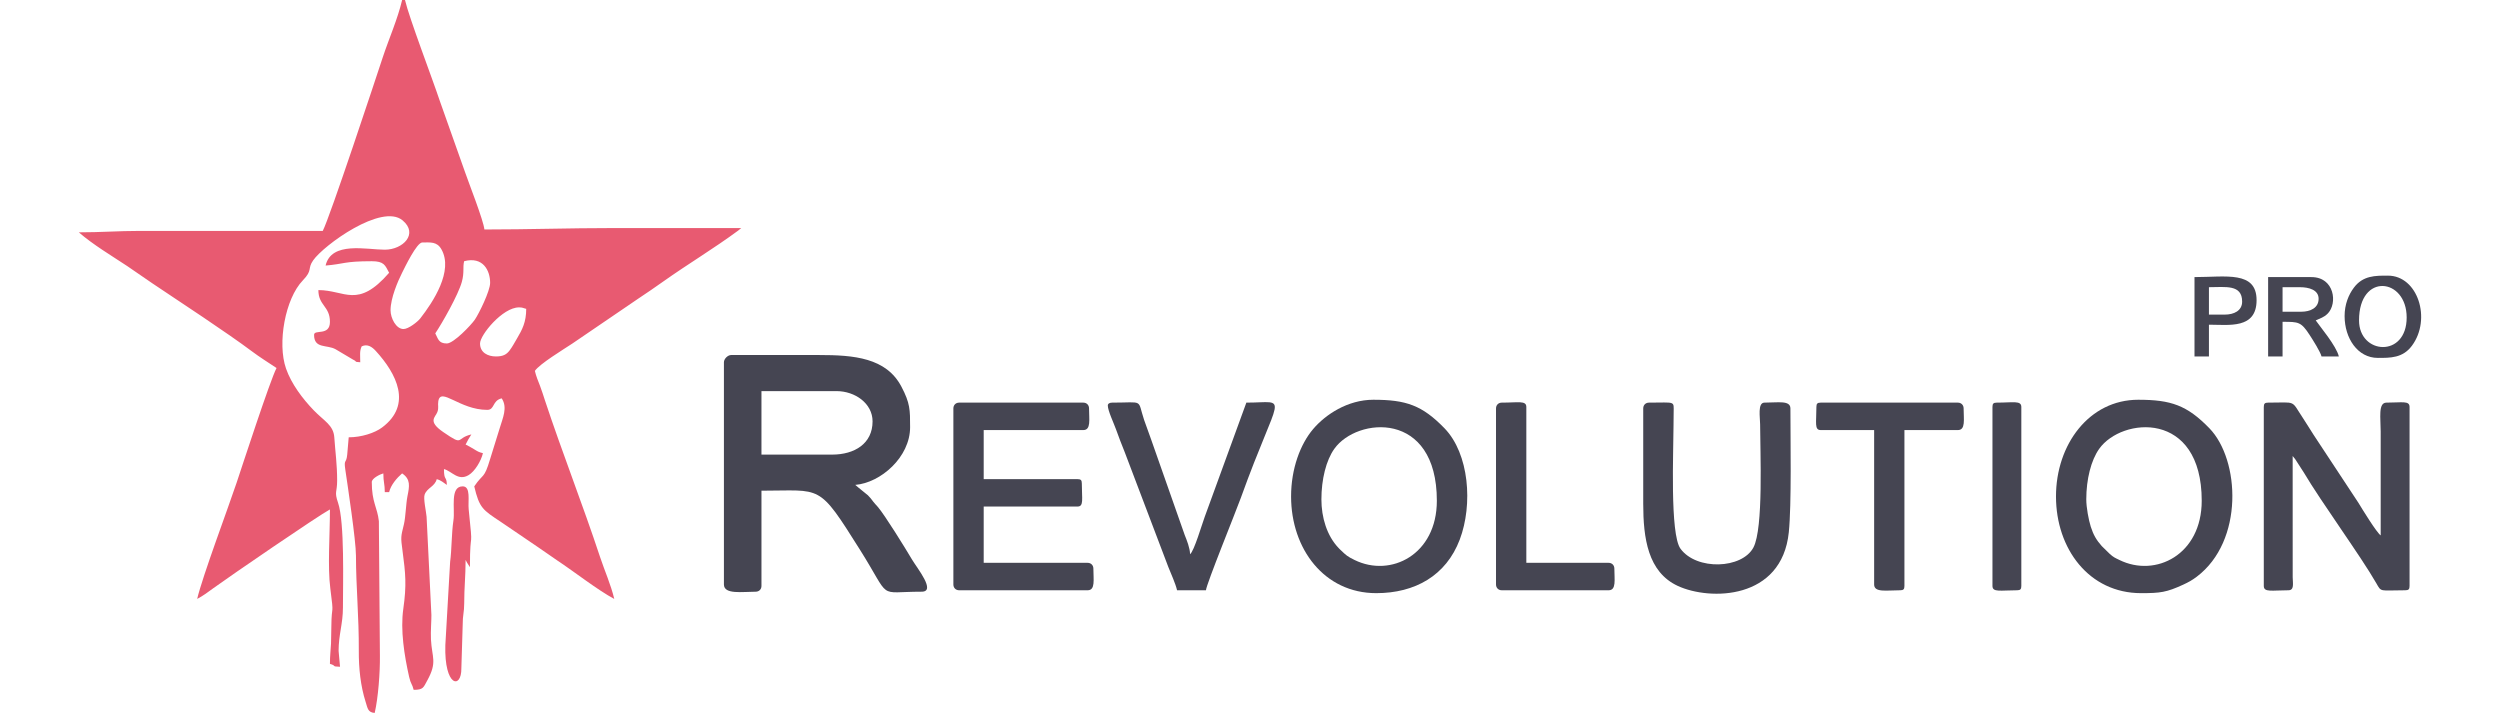
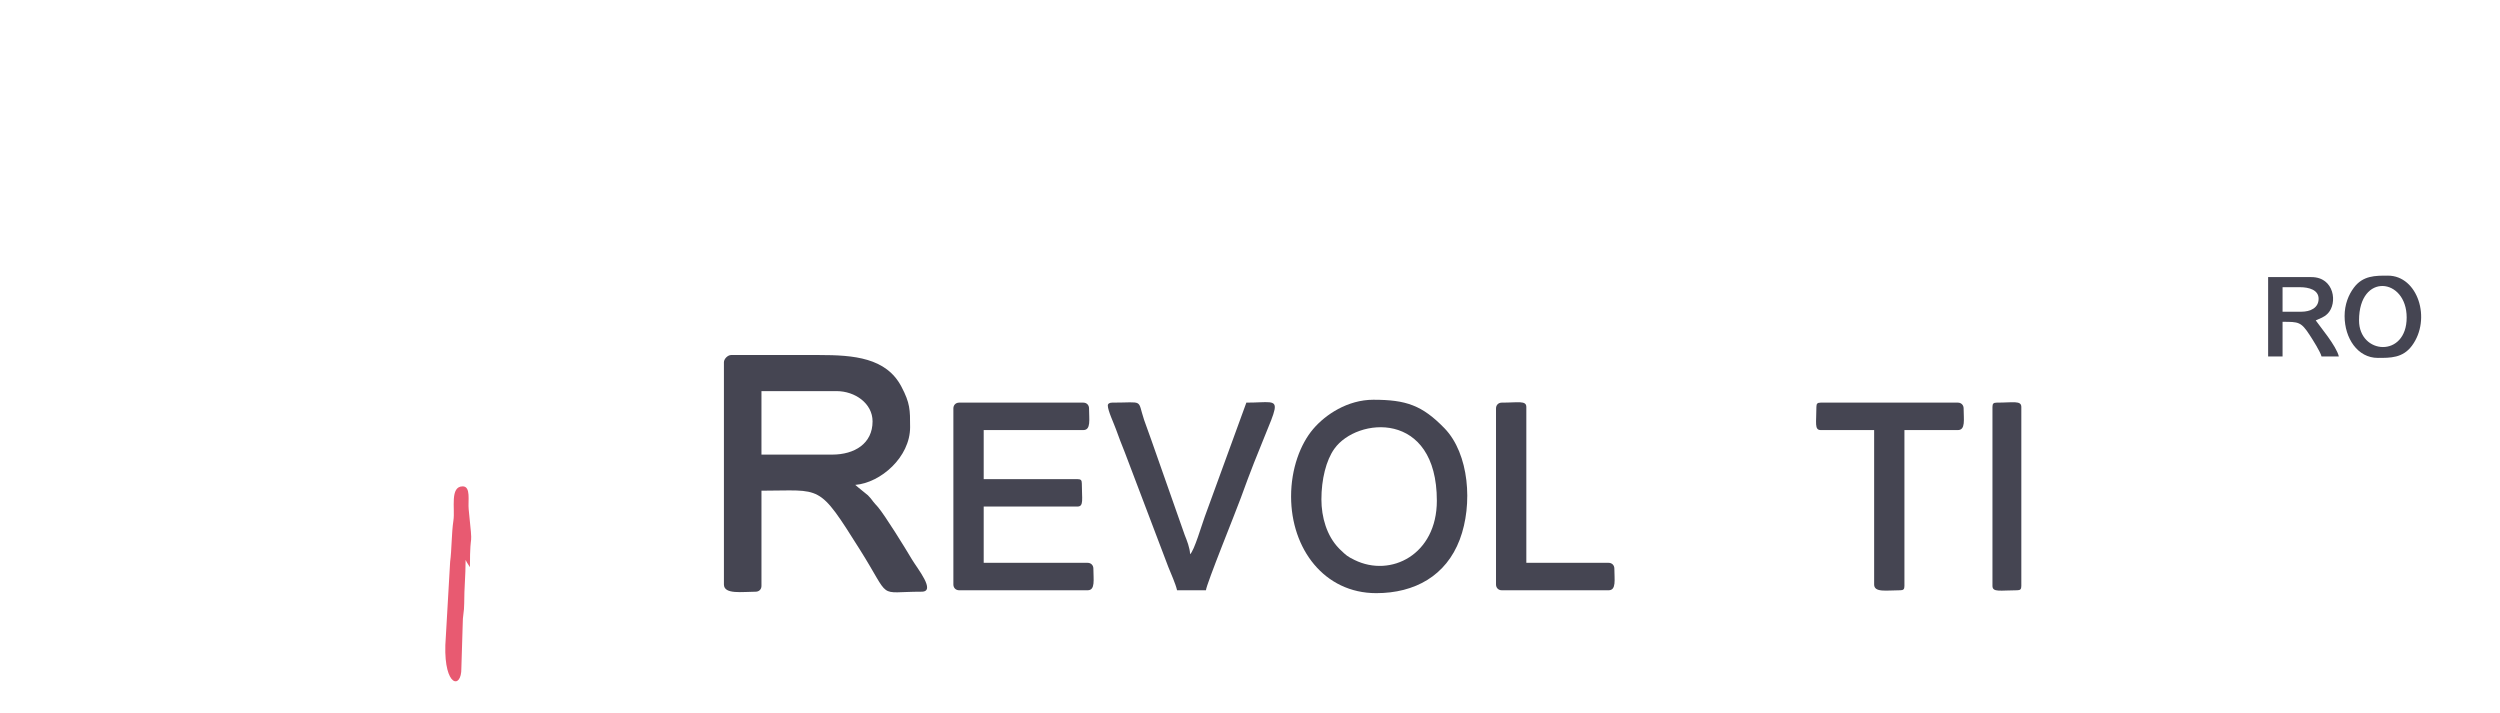
<svg xmlns="http://www.w3.org/2000/svg" xml:space="preserve" width="526px" height="150px" version="1.1" style="shape-rendering:geometricPrecision; text-rendering:geometricPrecision; image-rendering:optimizeQuality; fill-rule:evenodd; clip-rule:evenodd" viewBox="0 0 72377 22029">
  <defs>
    <style type="text/css">
   
    .fil1 {fill:#454552}
    .fil0 {fill:#E85A71}
	.fil3 {fill:#454552}
   
  </style>
  </defs>
  <g id="Слой_x0020_1">
    <g id="_2572695229952">
-       <path class="fil0" d="M12887 11014c-244,0 -490,-115 -490,-401 0,-263 697,-1115 1204,-1115 120,0 123,22 223,45 0,413 -125,645 -286,918 -76,127 -136,245 -221,359 -101,137 -209,194 -430,194zm-2854 -847c-232,0 -401,-339 -401,-579 0,-377 226,-901 357,-1160 83,-166 452,-936 624,-936 252,0 452,-33 591,212 378,666 -256,1625 -653,2134 -82,106 -367,329 -518,329zm1873 -2096c582,-154 803,286 803,669 0,251 -347,953 -471,1135 -115,168 -657,738 -867,738 -258,0 -269,-148 -357,-312 215,-320 709,-1189 820,-1589 84,-304 23,-449 72,-641zm-4370 -936l-5663 0c-648,0 -1192,44 -1873,44 438,381 1017,725 1498,1044l767 527c827,553 2333,1543 3074,2099 257,193 511,349 770,522 -196,371 -1086,3104 -1232,3540 -250,750 -1059,2904 -1220,3595 197,-105 324,-203 509,-338 501,-364 3234,-2236 3593,-2427 0,794 -75,1773 12,2441 120,925 38,439 32,1172l-10 529c-8,169 -34,383 -34,630 220,59 30,83 312,89l-44 -491c0,-501 134,-836 134,-1337 0,-750 55,-2639 -151,-3239 -122,-355 -28,-310 -28,-686 0,-503 -57,-883 -88,-1338 -27,-378 -317,-502 -637,-835 -345,-358 -688,-813 -854,-1286 -275,-782 -28,-2162 520,-2728 314,-325 131,-350 318,-618 326,-468 2119,-1771 2762,-1236 502,417 11,907 -549,907 -560,0 -1652,-268 -1829,490 587,-49 561,-134 1427,-134 381,0 412,124 536,357 -978,1125 -1357,535 -2186,535 0,481 357,494 357,981 0,450 -490,222 -490,402 0,439 401,295 668,447l531 315c165,81 12,67 228,85 0,-207 -26,-345 44,-491 180,-86 323,18 437,143 636,696 1137,1657 195,2362 -228,172 -642,305 -1033,305 -13,157 -27,336 -46,534 -27,292 -109,125 -60,458 72,489 330,2198 330,2663 2,999 93,1866 88,2945 -3,533 53,1078 210,1573 65,205 69,326 281,344 109,-470 167,-1255 161,-1763l-32 -4163c-48,-434 -219,-578 -219,-1209 0,-114 253,-240 357,-267 0,271 45,325 45,579l134 0c51,-221 240,-440 401,-579 267,178 228,395 166,701 -48,237 -56,645 -110,871 -96,395 -102,385 -43,823 93,696 129,1053 24,1789 -94,657 30,1438 181,2108 48,216 96,215 139,396 302,0 301,-74 421,-291 315,-572 142,-702 113,-1269 -12,-241 17,-601 14,-752l-149 -3036c-13,-160 -105,-563 -60,-686 79,-213 312,-243 374,-476 137,36 209,109 312,178 -6,-292 -89,-108 -89,-490 248,66 437,382 763,186 191,-114 385,-437 441,-677 -133,-31 -169,-58 -277,-124 -100,-63 -159,-91 -258,-143 67,-128 100,-196 178,-313 -500,117 -211,378 -866,-70 -499,-340 -244,-457 -184,-623 50,-139 6,-197 28,-331 73,-454 654,266 1513,266 235,0 149,-287 446,-356 192,286 27,618 -61,920l-296 953c-192,643 -208,425 -491,847 157,670 262,726 821,1097 413,274 757,520 1168,794 218,144 364,258 580,401 514,340 1257,921 1757,1186 -99,-425 -304,-888 -440,-1299 -540,-1634 -1167,-3220 -1706,-4849 -46,-137 -87,-278 -147,-433 -65,-168 -118,-288 -160,-465 146,-217 878,-660 1160,-847l2015 -1373c280,-186 531,-357 794,-544 757,-537 1561,-1017 2310,-1570 51,-38 61,-48 98,-80 -1323,0 -2646,0 -3969,0 -1358,0 -2591,44 -3968,44 -23,-271 -496,-1473 -596,-1767l-782 -2207c-239,-716 -947,-2565 -1075,-3116l-89 0c-137,587 -408,1195 -597,1767 -203,615 -1636,4952 -1856,5368z" />
      <path class="fil1" d="M23278 14047l-2185 0 0 -1962 2318 0c575,0 1115,381 1115,936 0,684 -554,1026 -1248,1026zm-3345 -2854l0 6867c0,317 571,223 981,223 105,0 179,-74 179,-178l0 -2943c1879,0 1743,-242 3040,1819 998,1585 501,1302 1909,1302 455,0 -134,-719 -298,-995 -218,-369 -838,-1370 -1053,-1622 -63,-74 -82,-85 -146,-167 -74,-95 -77,-109 -162,-194l-295 -240c-37,-30 -69,-57 -97,-82 788,-65 1695,-859 1695,-1783 0,-539 1,-739 -267,-1250 -470,-899 -1475,-980 -2543,-980l-2720 0c-104,0 -223,119 -223,223z" />
-       <path class="fil1" d="M67514 12575l0 5530c0,206 251,134 758,134 188,0 139,-202 135,-400l-1 -3748c32,37 42,48 80,99l262 406c549,929 1760,2583 2241,3423 166,290 93,220 895,220 103,0 134,-31 134,-134l0 -5530c0,-202 -229,-134 -714,-134 -263,0 -178,482 -178,892l0 3211c-133,-98 -564,-803 -688,-1007l-1382 -2096c-123,-188 -208,-336 -329,-518 -385,-576 -179,-482 -1079,-482 -103,0 -134,31 -134,134z" />
-       <path class="fil1" d="M62029 15429c0,-614 145,-1204 400,-1562 696,-978 3167,-1202 3167,1607 0,1665 -1423,2380 -2543,1829 -143,-70 -180,-81 -300,-189l-248 -243c-169,-192 -256,-344 -338,-599 -64,-201 -138,-591 -138,-843zm-936 -89c0,1620 1024,2988 2630,2988 594,0 784,-25 1300,-262 161,-74 279,-139 421,-247 1459,-1104 1335,-3612 388,-4587 -689,-709 -1185,-880 -2198,-880 -1512,0 -2541,1378 -2541,2988z" />
      <path class="fil1" d="M38395 15429c0,-614 144,-1204 400,-1562 696,-978 3167,-1202 3167,1607 0,1665 -1423,2380 -2543,1829 -225,-111 -253,-138 -440,-317 -7,-7 -17,-16 -23,-22 -7,-7 -16,-16 -22,-23 -375,-387 -539,-962 -539,-1512zm-937 -89c0,1620 1025,2988 2631,2988 1195,0 2158,-539 2581,-1656 410,-1084 292,-2653 -473,-3440 -689,-709 -1184,-880 -2197,-880 -797,0 -1484,462 -1860,905 -400,471 -682,1231 -682,2083z" />
      <path class="fil1" d="M27023 12620l0 5440c0,105 74,179 179,179l3969 0c245,0 178,-330 178,-669 0,-105 -74,-179 -178,-179l-3211 0 0 -1739 2898 0c202,0 134,-229 134,-713 0,-103 -31,-134 -134,-134l-2898 0 0 -1516 3077 0c245,0 178,-329 178,-669 0,-105 -74,-179 -178,-179l-3835 0c-105,0 -179,74 -179,179z" />
-       <path class="fil1" d="M48339 12620l0 2943c0,1064 142,2113 1069,2542 990,459 3213,437 3429,-1656 89,-862 50,-2901 50,-3829 0,-257 -385,-179 -802,-179 -218,0 -134,461 -134,669 1,857 107,3213 -207,3807 -353,664 -1758,715 -2254,37 -330,-449 -215,-3035 -215,-3799 0,-136 3,-270 4,-405 3,-374 64,-309 -762,-309 -104,0 -178,74 -178,179z" />
      <path class="fil1" d="M31795 12531c0,157 188,553 251,730 91,256 172,462 271,709l1350 3556c78,194 222,512 268,713l892 0c17,-198 930,-2444 1076,-2849 1207,-3353 1519,-2949 173,-2949l-1287 3530c-79,211 -328,1062 -452,1153 -5,-194 -101,-430 -166,-593l-1044 -2970c-64,-192 -146,-391 -212,-590 -216,-654 12,-530 -986,-530 -73,0 -134,27 -134,90z" />
      <path class="fil1" d="M53690 12575c0,485 -68,714 134,714l1650 0 0 4771c0,257 385,179 802,179 103,0 134,-31 134,-134l0 -4816 1650 0c246,0 179,-329 179,-669 0,-105 -74,-179 -179,-179l-4236 0c-103,0 -134,31 -134,134z" />
      <path class="fil1" d="M43790 12620l0 5440c0,105 74,179 179,179l3300 0c245,0 178,-330 178,-669 0,-105 -74,-179 -178,-179l-2542 0 0 -4816c0,-206 -251,-134 -758,-134 -105,0 -179,74 -179,179z" />
      <path class="fil1" d="M59130 12575l0 5530c0,206 251,134 758,134 103,0 134,-31 134,-134l0 -5530c0,-206 -251,-134 -758,-134 -103,0 -134,31 -134,134z" />
      <path class="fil0" d="M11951 17302l31 58c4,6 12,21 16,29l87 136c0,-1307 110,-362 -39,-1790 -26,-252 74,-707 -184,-707 -404,0 -232,691 -287,1051 -61,410 -51,905 -102,1280l-148 2573c-39,1297 504,1370 495,717l41 -1341c-2,-296 47,-385 47,-667 0,-497 43,-832 43,-1339z" />
      <path class="fil3" d="M68673 9632l-579 0 0 -758 535 0c285,0 579,85 579,357 0,283 -254,401 -535,401zm-1025 1382l446 0 0 -1070c495,0 571,-3 839,410 89,136 331,518 365,660l535 0c-77,-329 -595,-937 -714,-1114 144,-69 250,-90 370,-211 310,-313 211,-1127 -504,-1127l-1337 0 0 2452z" />
      <path class="fil3" d="M70457 9900c0,-1488 1472,-1316 1472,-90 0,1257 -1472,1149 -1472,90zm-446 -134c0,684 402,1293 1026,1293 386,0 770,6 1053,-374 613,-823 186,-2168 -741,-2168 -386,0 -771,-6 -1053,374 -163,218 -285,516 -285,875z" />
-       <path class="fil3" d="M66310 9721l-491 0 0 -847c512,0 1026,-93 1026,446 0,283 -255,401 -535,401zm-937 1293l446 0 0 -981c614,0 1472,143 1472,-758 0,-914 -951,-713 -1918,-713l0 2452z" />
    </g>
  </g>
</svg>